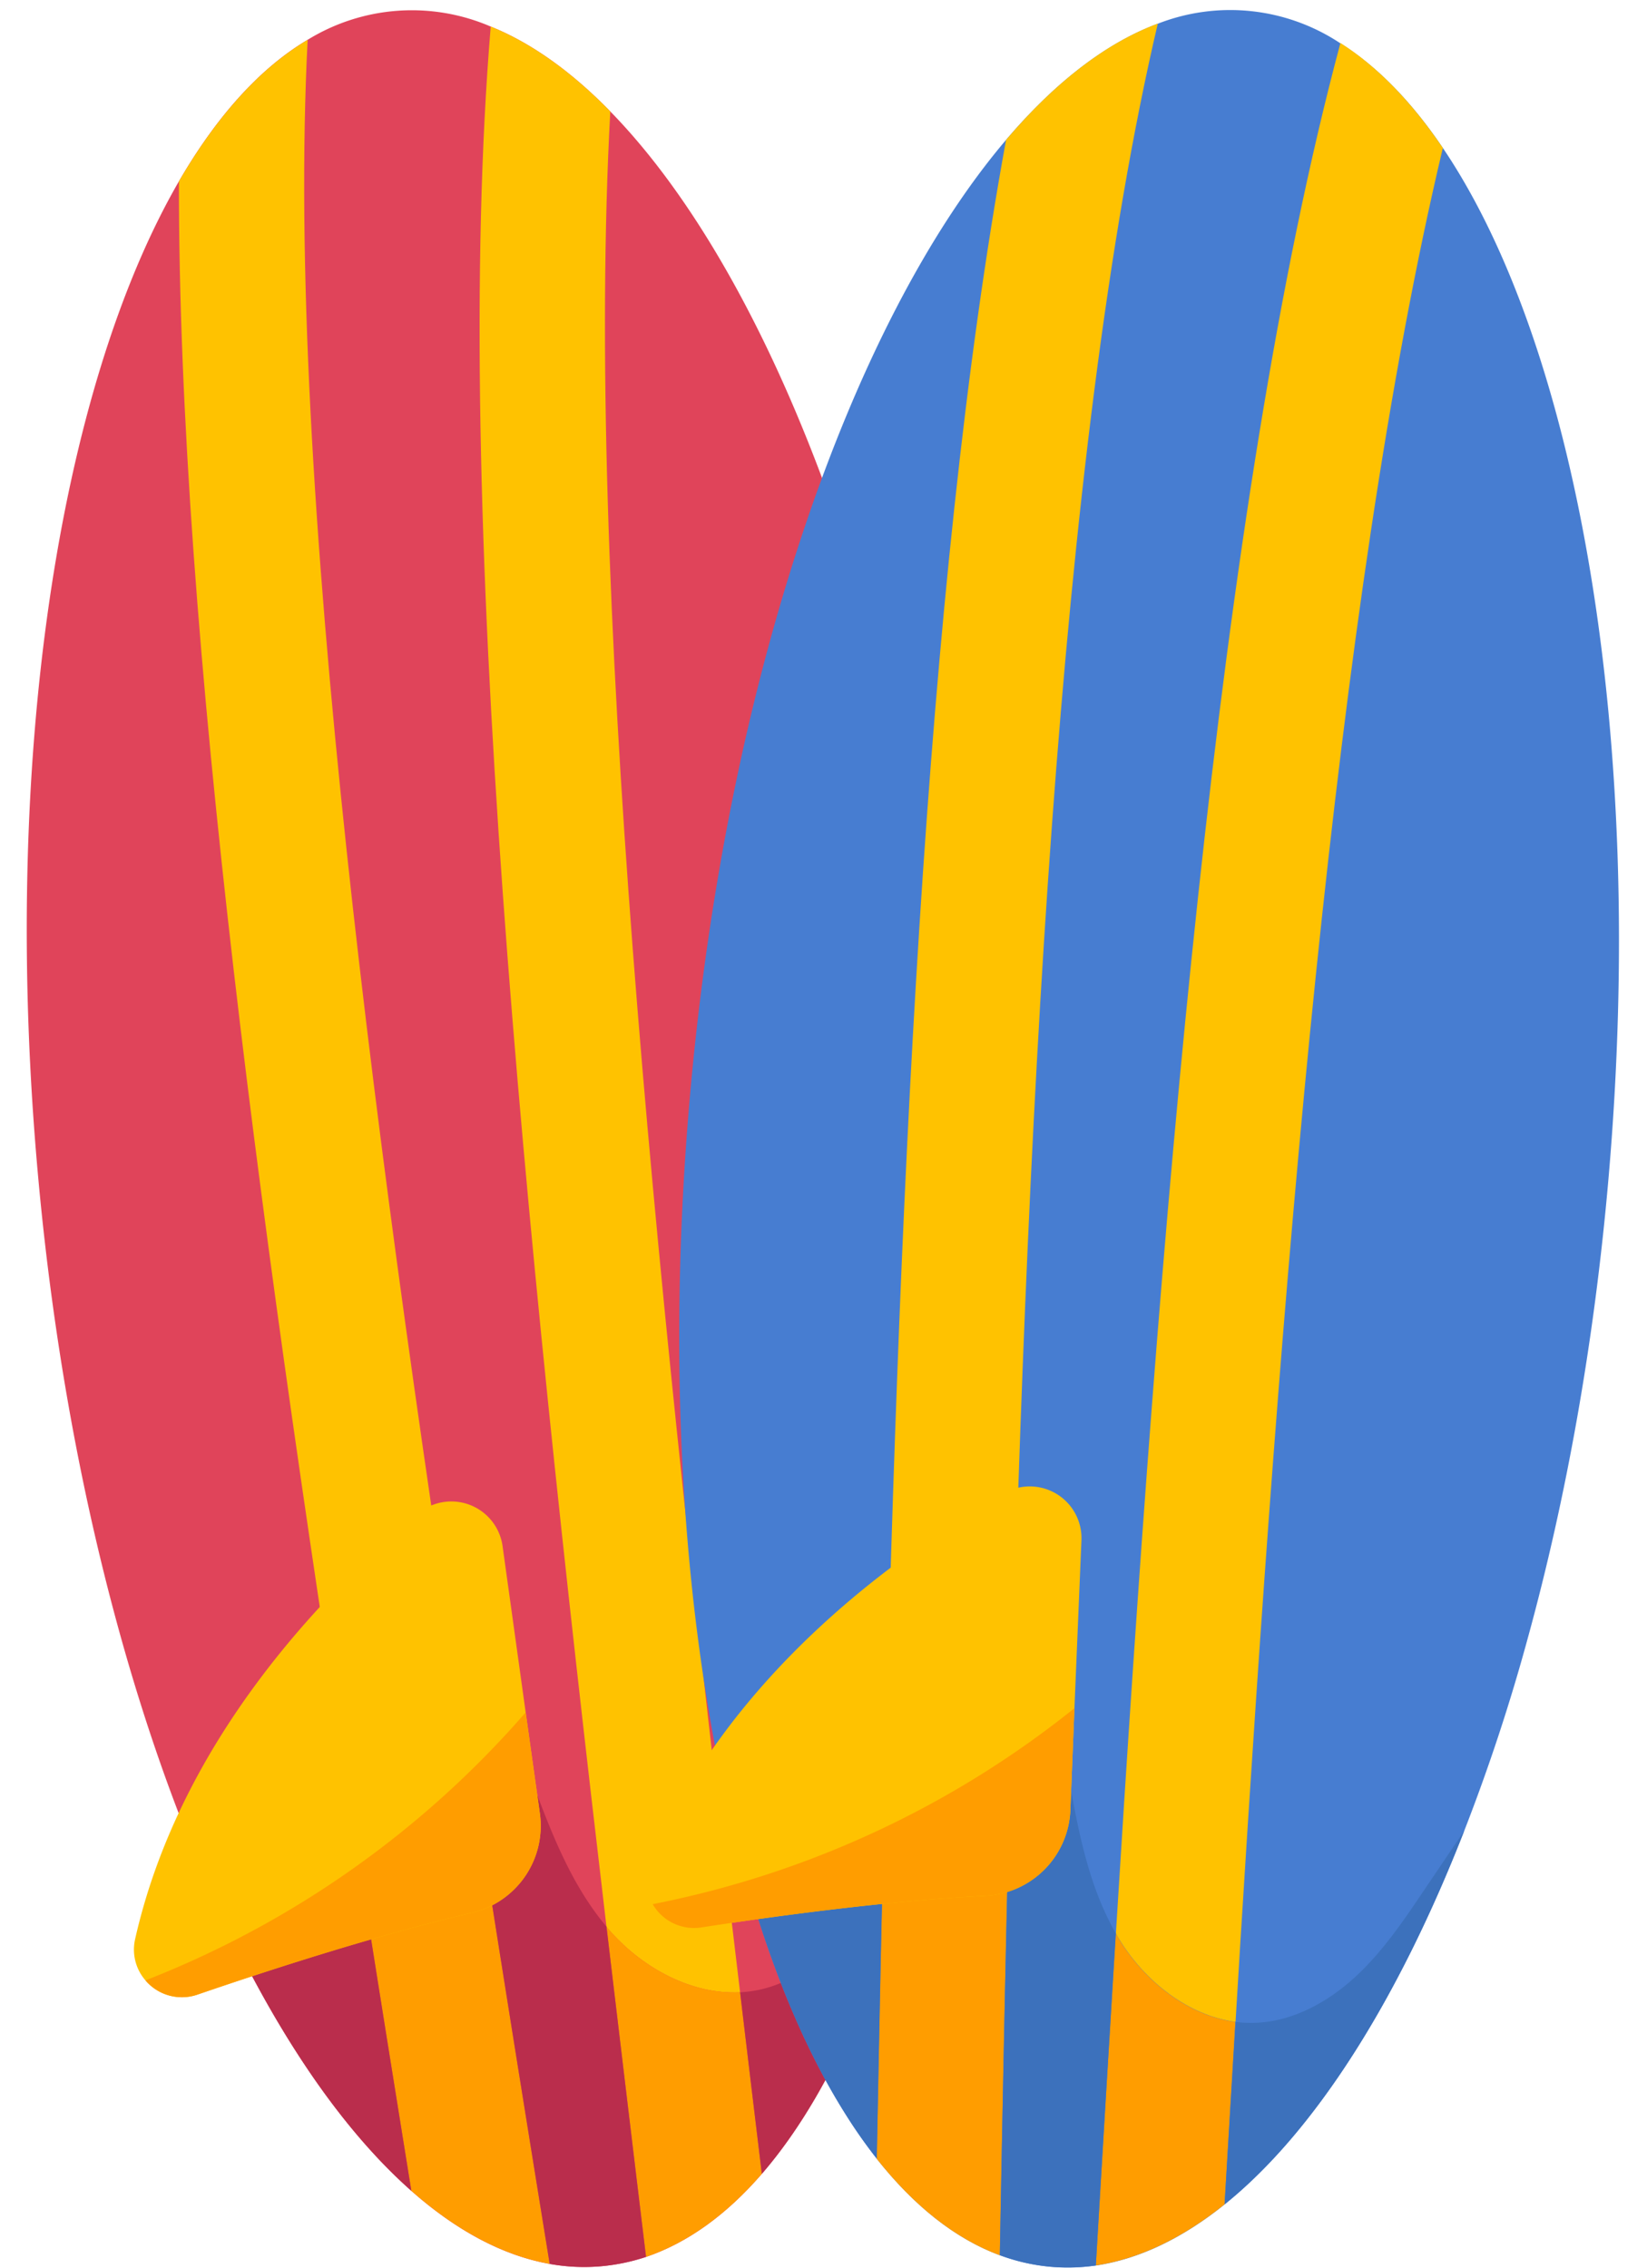
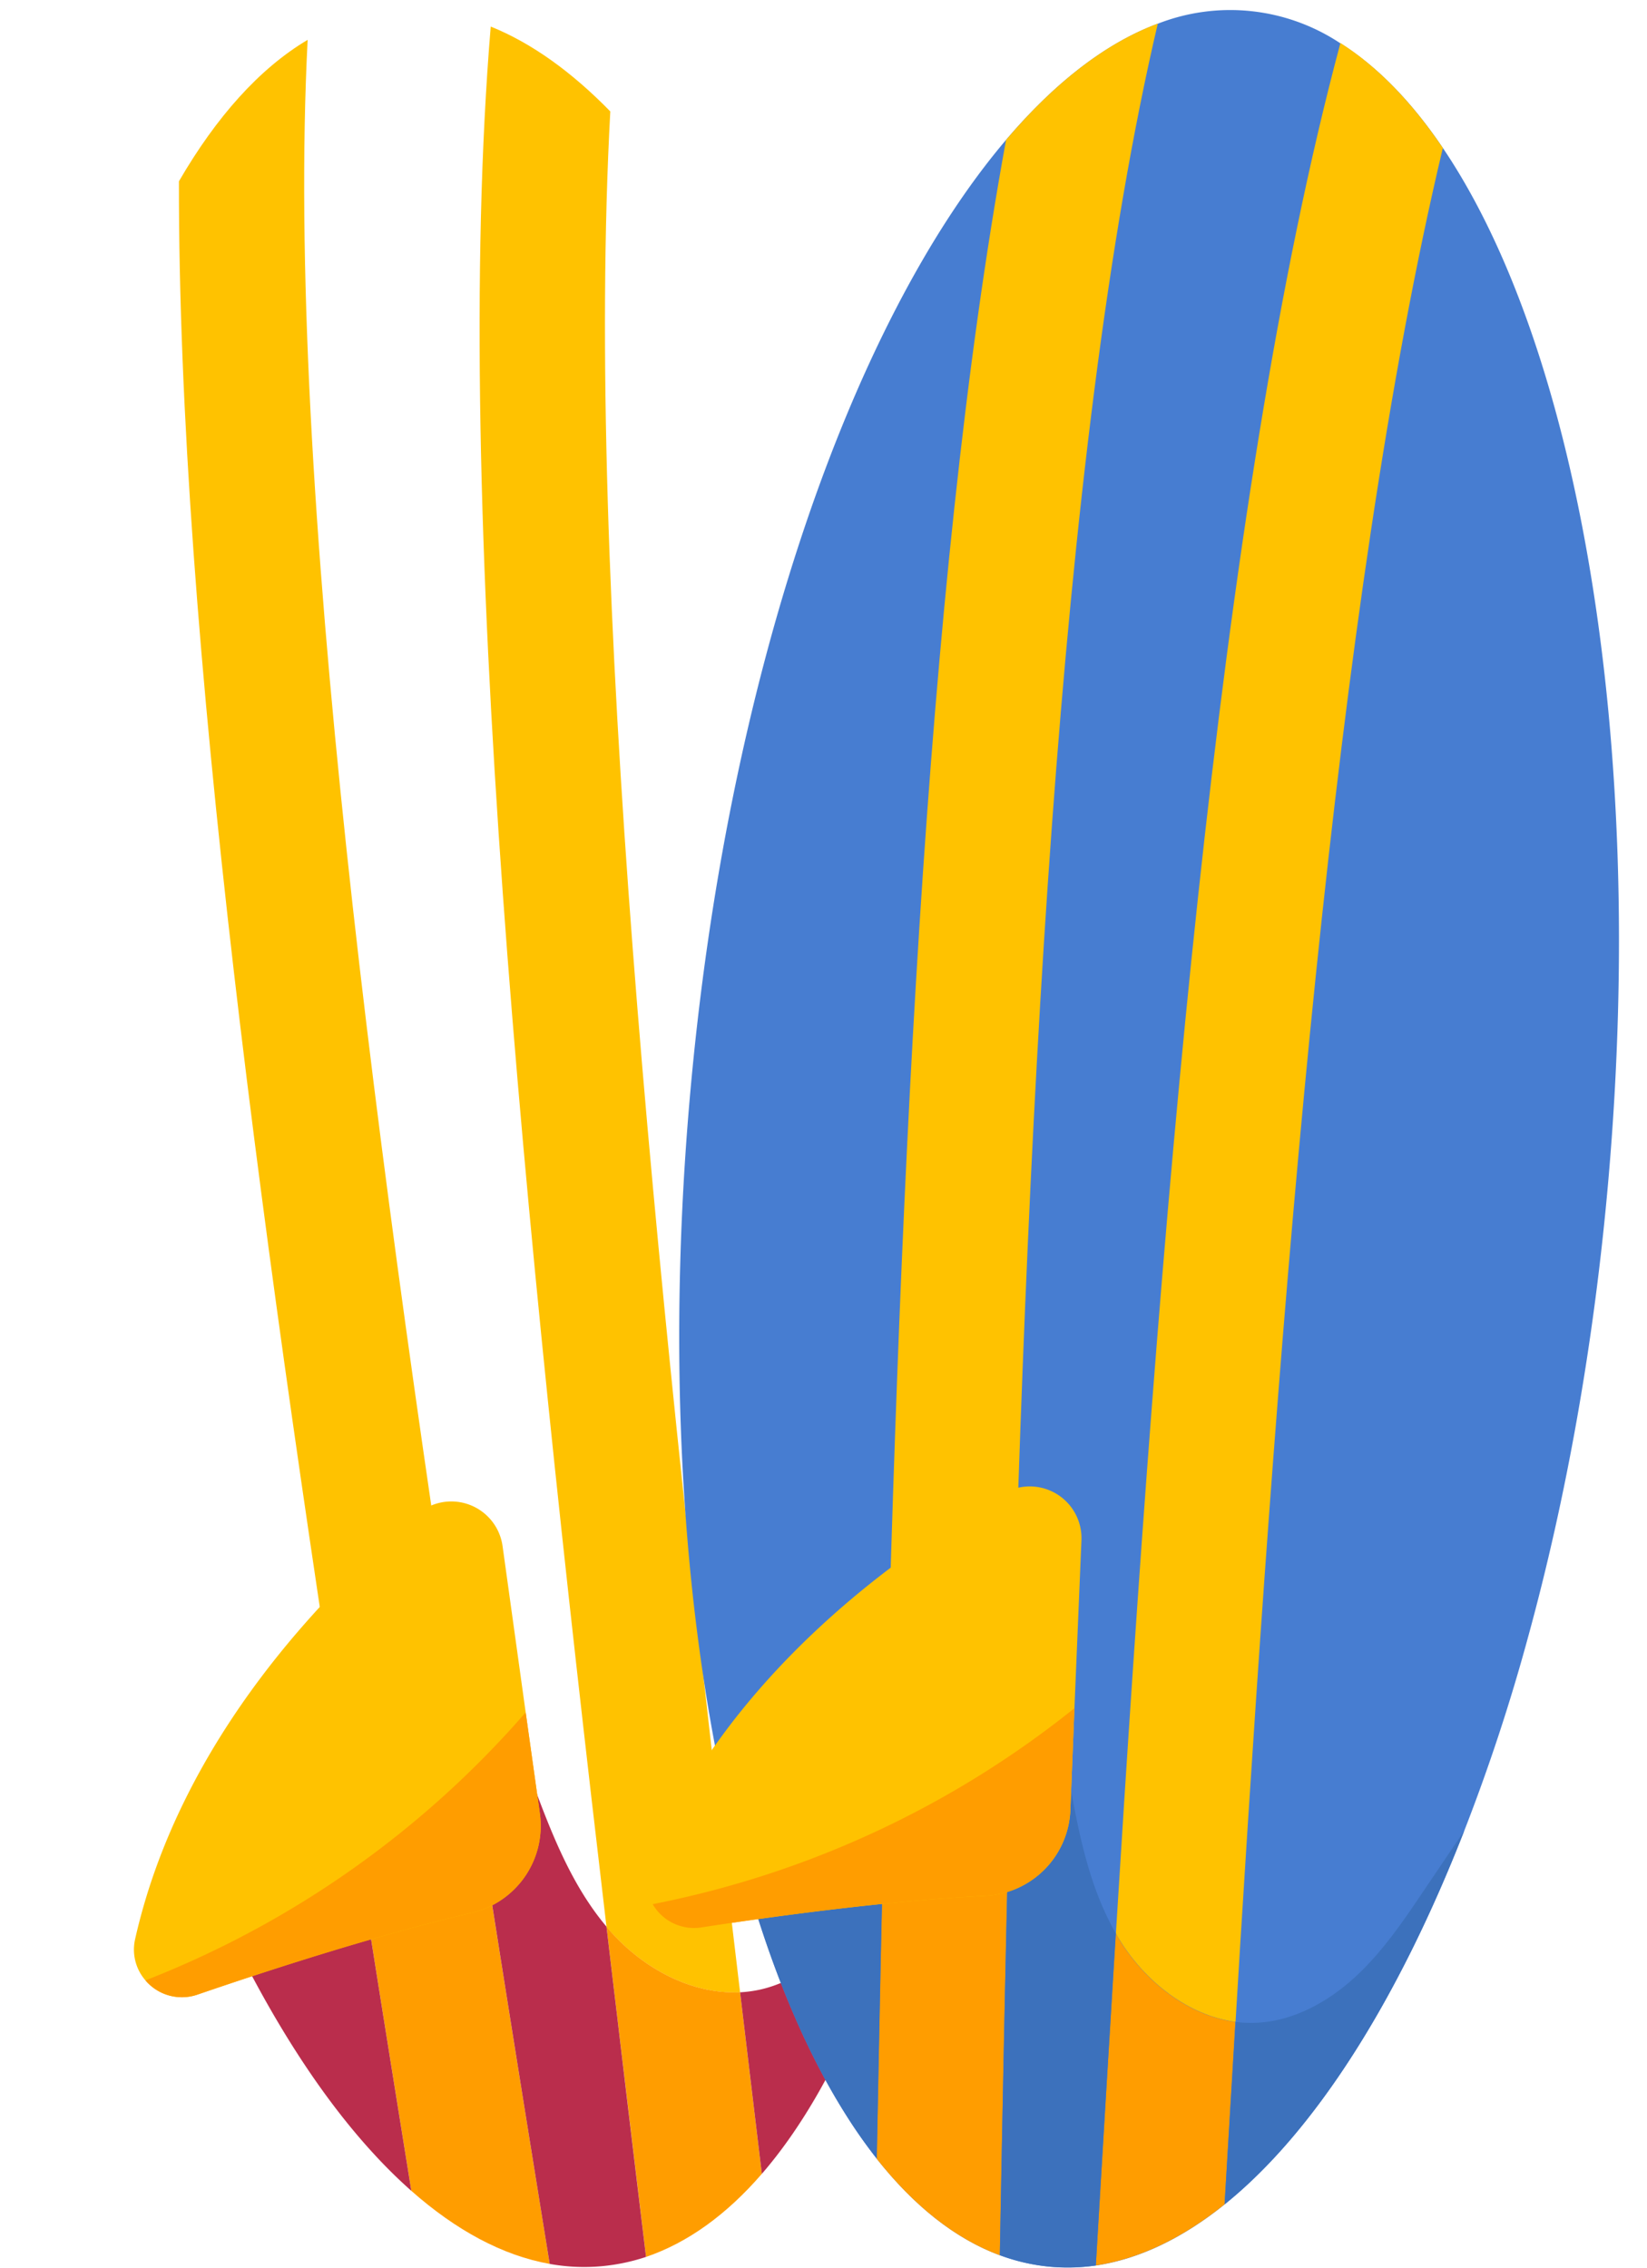
<svg xmlns="http://www.w3.org/2000/svg" height="712.1" preserveAspectRatio="xMidYMid meet" version="1.0" viewBox="-8.4 -3.1 517.2 712.1" width="517.2" zoomAndPan="magnify">
  <g data-name="Layer 2">
    <g data-name="Layer 1">
      <g id="change1_1">
-         <path d="M292.09,341.06c4.77,51.65,4.79,101.1.79,146.07a601.22,601.22,0,0,1-8.9,63.48C273,606.92,254.56,652,230.84,679.42c-11,12.72-23.21,21.61-36.37,26.08a62.23,62.23,0,0,1-13.84,2.91,61,61,0,0,1-16.41-.71c-14.78-2.64-29.38-10.52-43.45-22.94a162,162,0,0,1-11.84-11.67c-14.9-16.19-29-37.47-41.85-62.84-31-61.38-54.53-146.79-63.38-242.53-12.15-131.4,6.42-248.8,44.09-313.9C59.54,33.58,73.08,18.37,88.18,9.41A62.44,62.44,0,0,1,145.7,5.24c12.85,5.18,25.43,14.23,37.55,26.65C235.81,85.69,279.29,202.6,292.09,341.06Z" fill="#e0445a" />
-       </g>
+         </g>
      <g id="change2_1">
        <path d="M221.12,598.14q1.44,12.18,2.89,24.29c-15.16.75-30.32-7.49-40.61-19-.47-.53-.93-1-1.35-1.59C156.13,382.06,133.25,155.1,145.7,5.24c12.85,5.18,25.43,14.23,37.55,26.65C175.22,179,197.44,397.06,221.12,598.14Z" fill="#ffc200" />
      </g>
      <g id="change2_2">
        <path d="M141.72,566.7c-12,6.78-24.46,13.67-36.52,20.45C74.82,393.79,47.54,197.05,47.79,53.82,59.54,33.58,73.1,18.37,88.21,9.41,81.09,147.48,110,362.94,141.72,566.7Z" fill="#ffc200" />
      </g>
      <g id="change3_1">
        <path d="M230.84,679.42c-11,12.72-23.21,21.61-36.37,26.08q-4.53-37.59-9.11-75.86-1.68-13.87-3.31-27.84c.42.54.88,1.06,1.35,1.59,10.29,11.55,25.45,19.79,40.61,19Q227.42,651.25,230.84,679.42Z" fill="#ff9d00" />
      </g>
      <g id="change3_2">
        <path d="M164.22,707.7c-14.78-2.64-29.38-10.52-43.45-22.94-5.19-32.27-10.44-64.89-15.57-97.61,12.06-6.78,24.49-13.67,36.52-20.45C149.2,614.74,156.83,662.14,164.22,707.7Z" fill="#ff9d00" />
      </g>
      <g id="change4_1">
        <path d="M105.2,587.15c5.13,32.72,10.38,65.34,15.57,97.61a162,162,0,0,1-11.84-11.67c-14.9-16.19-29-37.47-41.85-62.84a213.45,213.45,0,0,1,20.52-13C93.32,593.89,99.22,590.54,105.2,587.15Z" fill="#ba2d4c" />
      </g>
      <g id="change4_2">
        <path d="M194.47,705.5a62.23,62.23,0,0,1-13.84,2.91,61,61,0,0,1-16.41-.71c-7.39-45.56-15-93-22.5-141,5.88-3.3,11.66-6.59,17.26-9.81,5.89,15.86,12.19,32,23.07,44.91q1.65,14,3.31,27.84Q189.9,667.86,194.47,705.5Z" fill="#ba2d4c" />
      </g>
      <g id="change4_3">
        <path d="M284,550.61C273,606.92,254.56,652,230.84,679.42q-3.39-28.14-6.83-57a38.69,38.69,0,0,0,6.37-.87c11.35-2.56,21-10.36,28-19.64s11.82-20.07,16.5-30.74Q279.46,560.89,284,550.61Z" fill="#ba2d4c" />
      </g>
      <g id="change2_3">
        <path d="M161.13,566.27a28.07,28.07,0,0,1-21.51,31.23c-29.42,6.84-63.72,18-86,25.64a15,15,0,0,1-16.34-4.46,14.74,14.74,0,0,1-3.24-13c14.29-63.26,60.56-110,88.84-133.57a16.25,16.25,0,0,1,26.54,10.23l7.26,52.24Z" fill="#ffc200" />
      </g>
      <g id="change3_3">
        <path d="M161.13,566.27a28.07,28.07,0,0,1-21.51,31.23c-29.42,6.84-63.72,18-86,25.64a15,15,0,0,1-16.34-4.46,305.43,305.43,0,0,0,119.4-84.15Z" fill="#ff9d00" />
      </g>
      <g id="change5_1">
        <path d="M496.7,367c-4.5,51.66-13.29,100.33-25.24,143.87a602.73,602.73,0,0,1-20.06,60.88c-20.9,53.44-47,94.54-75.25,117.28-13.12,10.54-26.69,17.13-40.43,19.18a62.5,62.5,0,0,1-14.14.4,60.94,60.94,0,0,1-16-3.63c-14.07-5.22-27-15.58-38.66-30.31a159.61,159.61,0,0,1-9.57-13.59c-11.79-18.58-21.88-42-30-69.29-19.59-65.93-27.51-154.16-19.16-249.94,11.46-131.46,50.65-243.67,99.31-301,15.17-17.82,31.2-30.37,47.66-36.5a62.49,62.49,0,0,1,57.34,6.14C424.21,17.82,435,29,444.69,43.35,486.83,105.65,508.78,228.44,496.7,367Z" fill="#477dd1" />
      </g>
      <g id="change2_4">
        <path d="M381.07,607.29q-.76,12.24-1.48,24.42c-15-2-28.5-12.78-36.57-26-.37-.61-.73-1.21-1-1.81,13.64-220.84,31.56-448.25,70.51-593.5C424.21,17.82,435,29,444.69,43.35,410.59,186.63,393.59,405.21,381.07,607.29Z" fill="#ffc200" />
      </g>
      <g id="change2_5">
        <path d="M308.55,562.21C295.5,566.73,282,571.3,269,575.82c4.57-195.68,12.77-394.13,38.53-535C322.66,23,338.72,10.42,355.18,4.3,323.57,138.88,313.6,356.05,308.55,562.21Z" fill="#ffc200" />
      </g>
      <g id="change3_4">
        <path d="M376.15,689c-13.12,10.54-26.69,17.13-40.43,19.18q2.25-37.8,4.55-76.26.83-14,1.71-28c.31.6.67,1.2,1,1.81,8.07,13.19,21.52,24,36.57,26Q377.8,660.66,376.15,689Z" fill="#ff9d00" />
      </g>
      <g id="change3_5">
        <path d="M305.56,705c-14.07-5.22-27-15.58-38.66-30.31.64-32.67,1.28-65.71,2.06-98.82,13.08-4.52,26.54-9.09,39.59-13.61C307.35,610.81,306.41,658.81,305.56,705Z" fill="#ff9d00" />
      </g>
      <g id="change6_1">
        <path d="M269,575.82c-.78,33.11-1.42,66.15-2.06,98.82a159.61,159.61,0,0,1-9.57-13.59c-11.79-18.58-21.88-42-30-69.29a216.09,216.09,0,0,1,22.51-9.19C256.08,580.34,262.48,578.09,269,575.82Z" fill="#3c71bc" />
      </g>
      <g id="change6_2">
        <path d="M335.72,708.18a62.5,62.5,0,0,1-14.14.4,60.94,60.94,0,0,1-16-3.63c.85-46.14,1.79-94.14,3-142.74,6.37-2.2,12.64-4.41,18.73-6.58,3,16.65,6.28,33.67,14.7,48.3q-.87,14-1.71,28Q337.93,670.32,335.72,708.18Z" fill="#3c71bc" />
      </g>
      <g id="change6_3">
        <path d="M451.4,571.72c-20.9,53.44-47,94.54-75.25,117.28q1.69-28.31,3.44-57.29A38.07,38.07,0,0,0,386,632c11.63-.49,22.51-6.45,31.1-14.33s15.2-17.64,21.7-27.31Q445.13,581,451.4,571.72Z" fill="#3c71bc" />
      </g>
      <g id="change2_6">
        <path d="M327.72,565.24A28.09,28.09,0,0,1,301,592.14c-30.17,1.48-65.91,6.34-89.15,9.91a15,15,0,0,1-15.29-7.3,14.76,14.76,0,0,1-.86-13.42c25.33-59.7,79.19-97.48,111.22-115.6a16.24,16.24,0,0,1,24.28,14.79L329,533.22Z" fill="#ffc200" />
      </g>
      <g id="change3_6">
        <path d="M327.72,565.24A28.09,28.09,0,0,1,301,592.14c-30.17,1.48-65.91,6.34-89.15,9.91a15,15,0,0,1-15.29-7.3A305.5,305.5,0,0,0,329,533.22Z" fill="#ff9d00" />
      </g>
    </g>
  </g>
</svg>